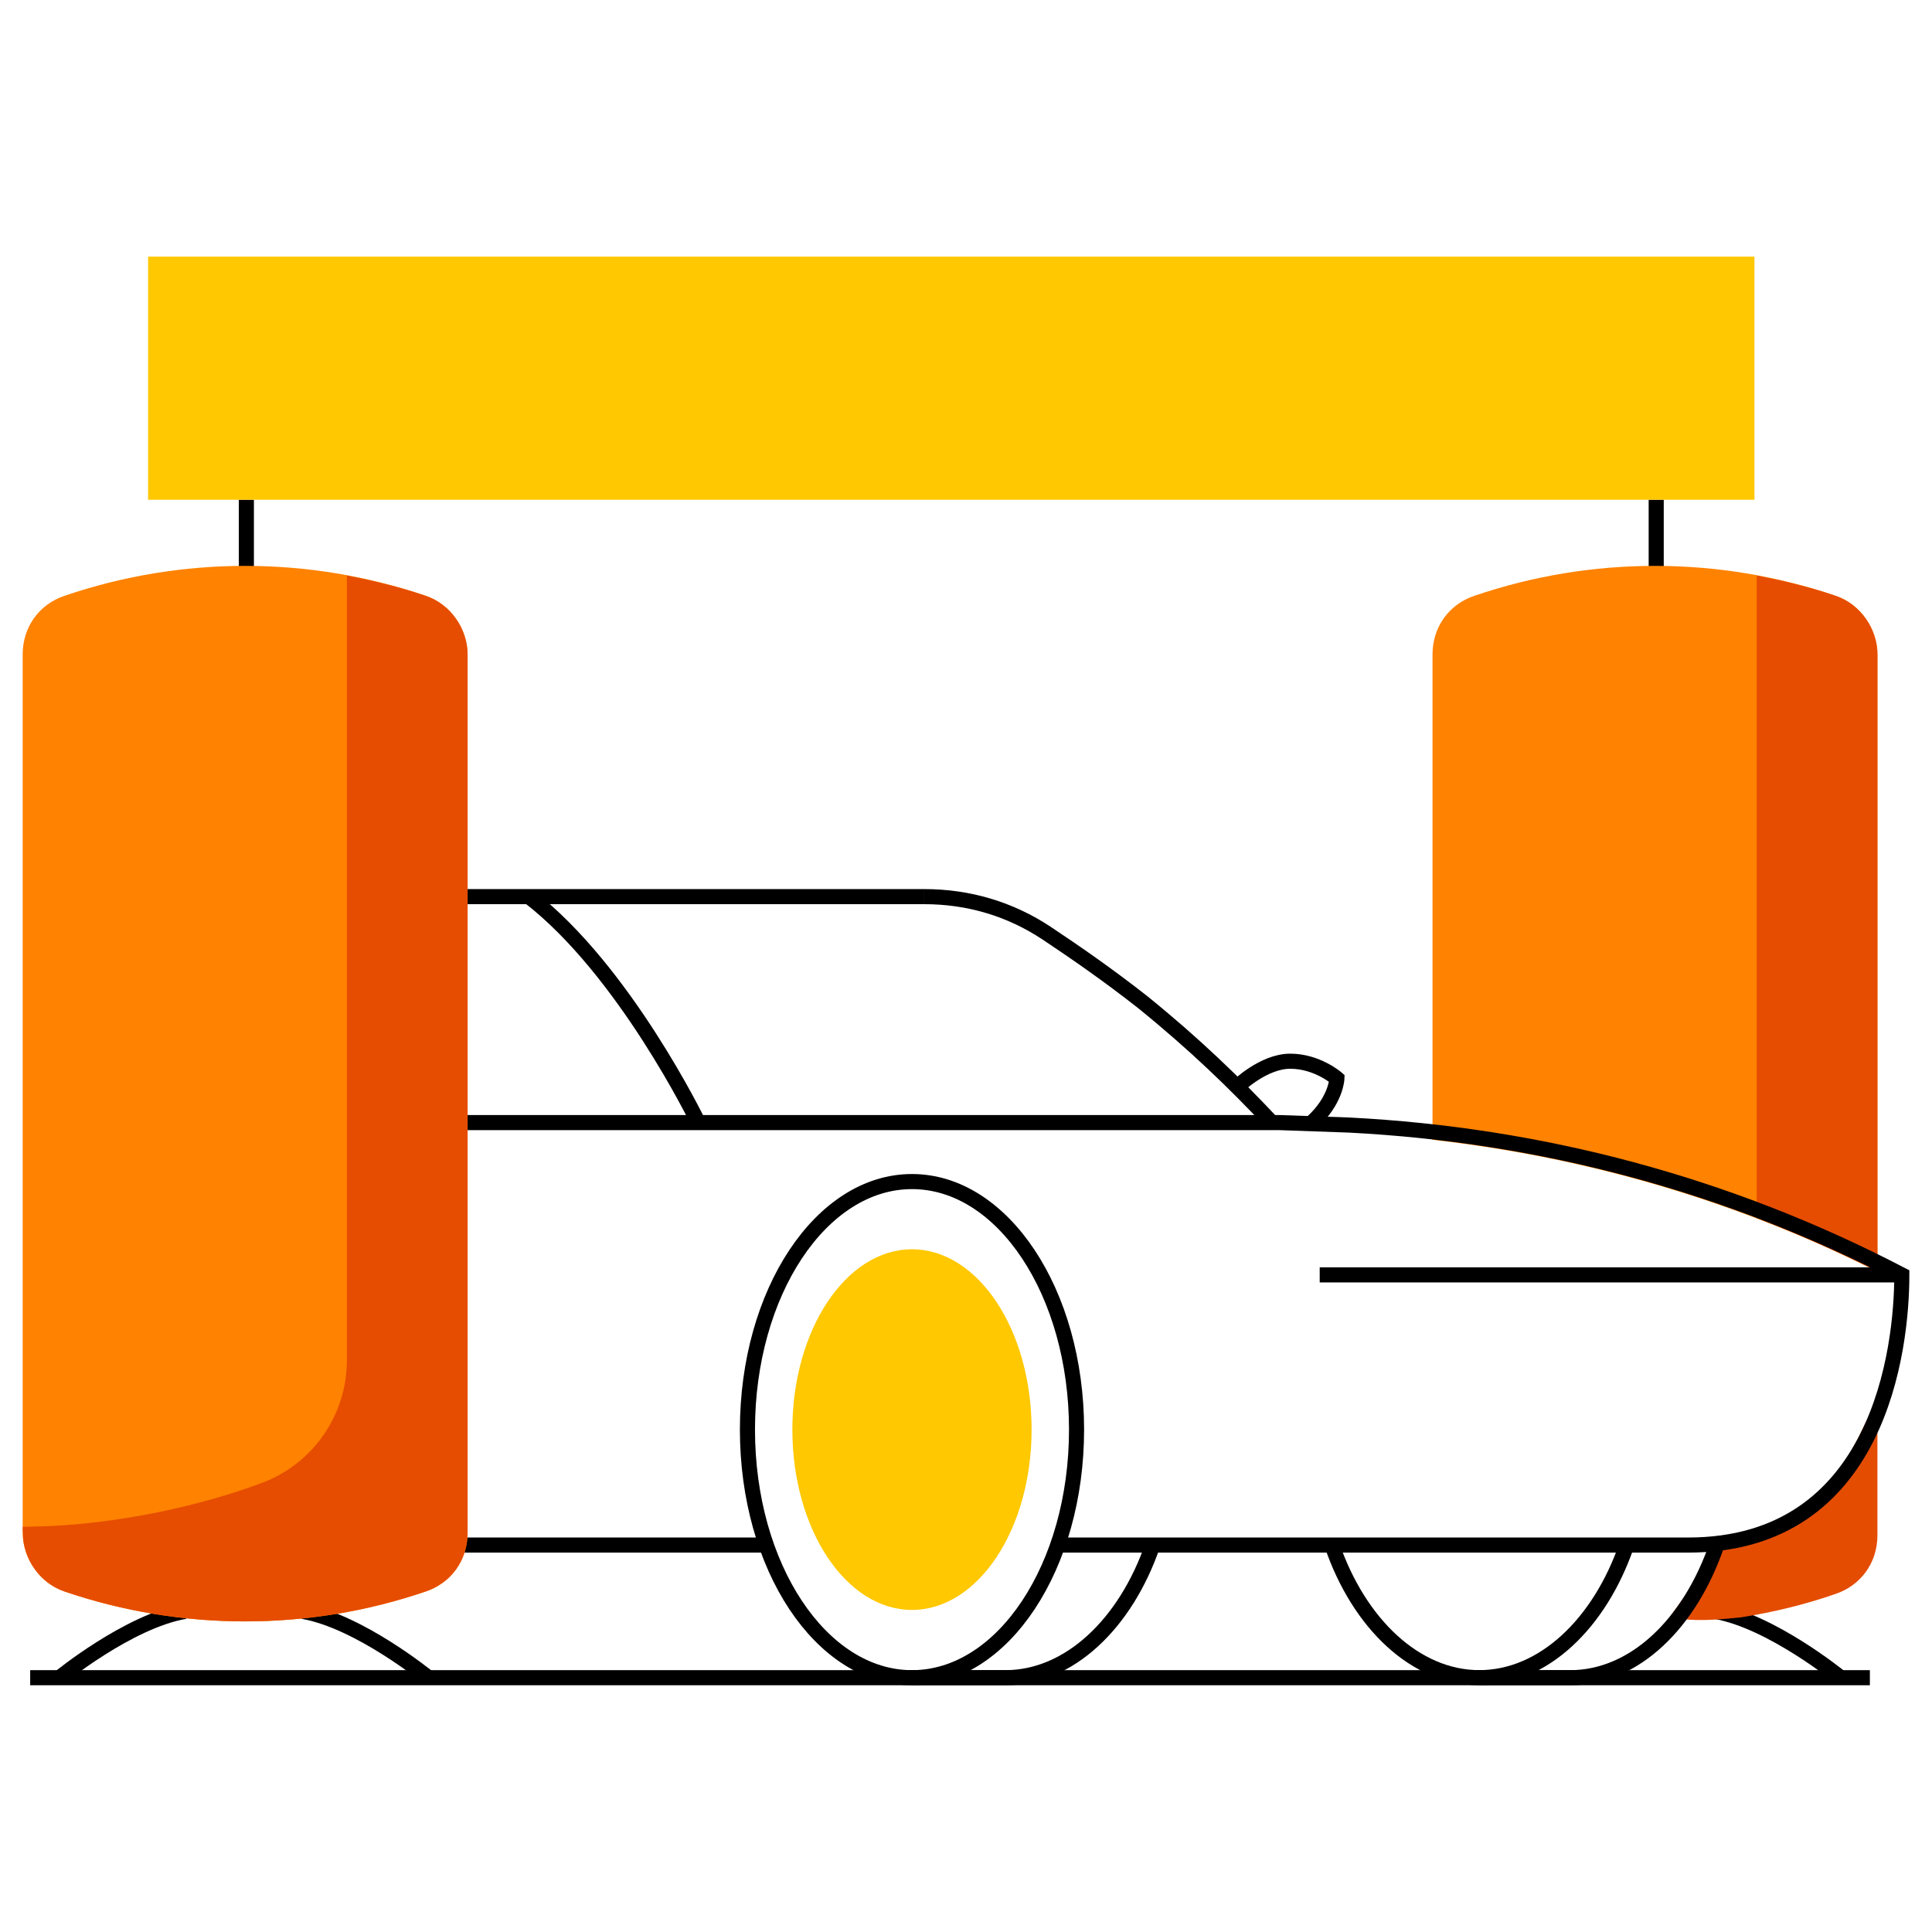
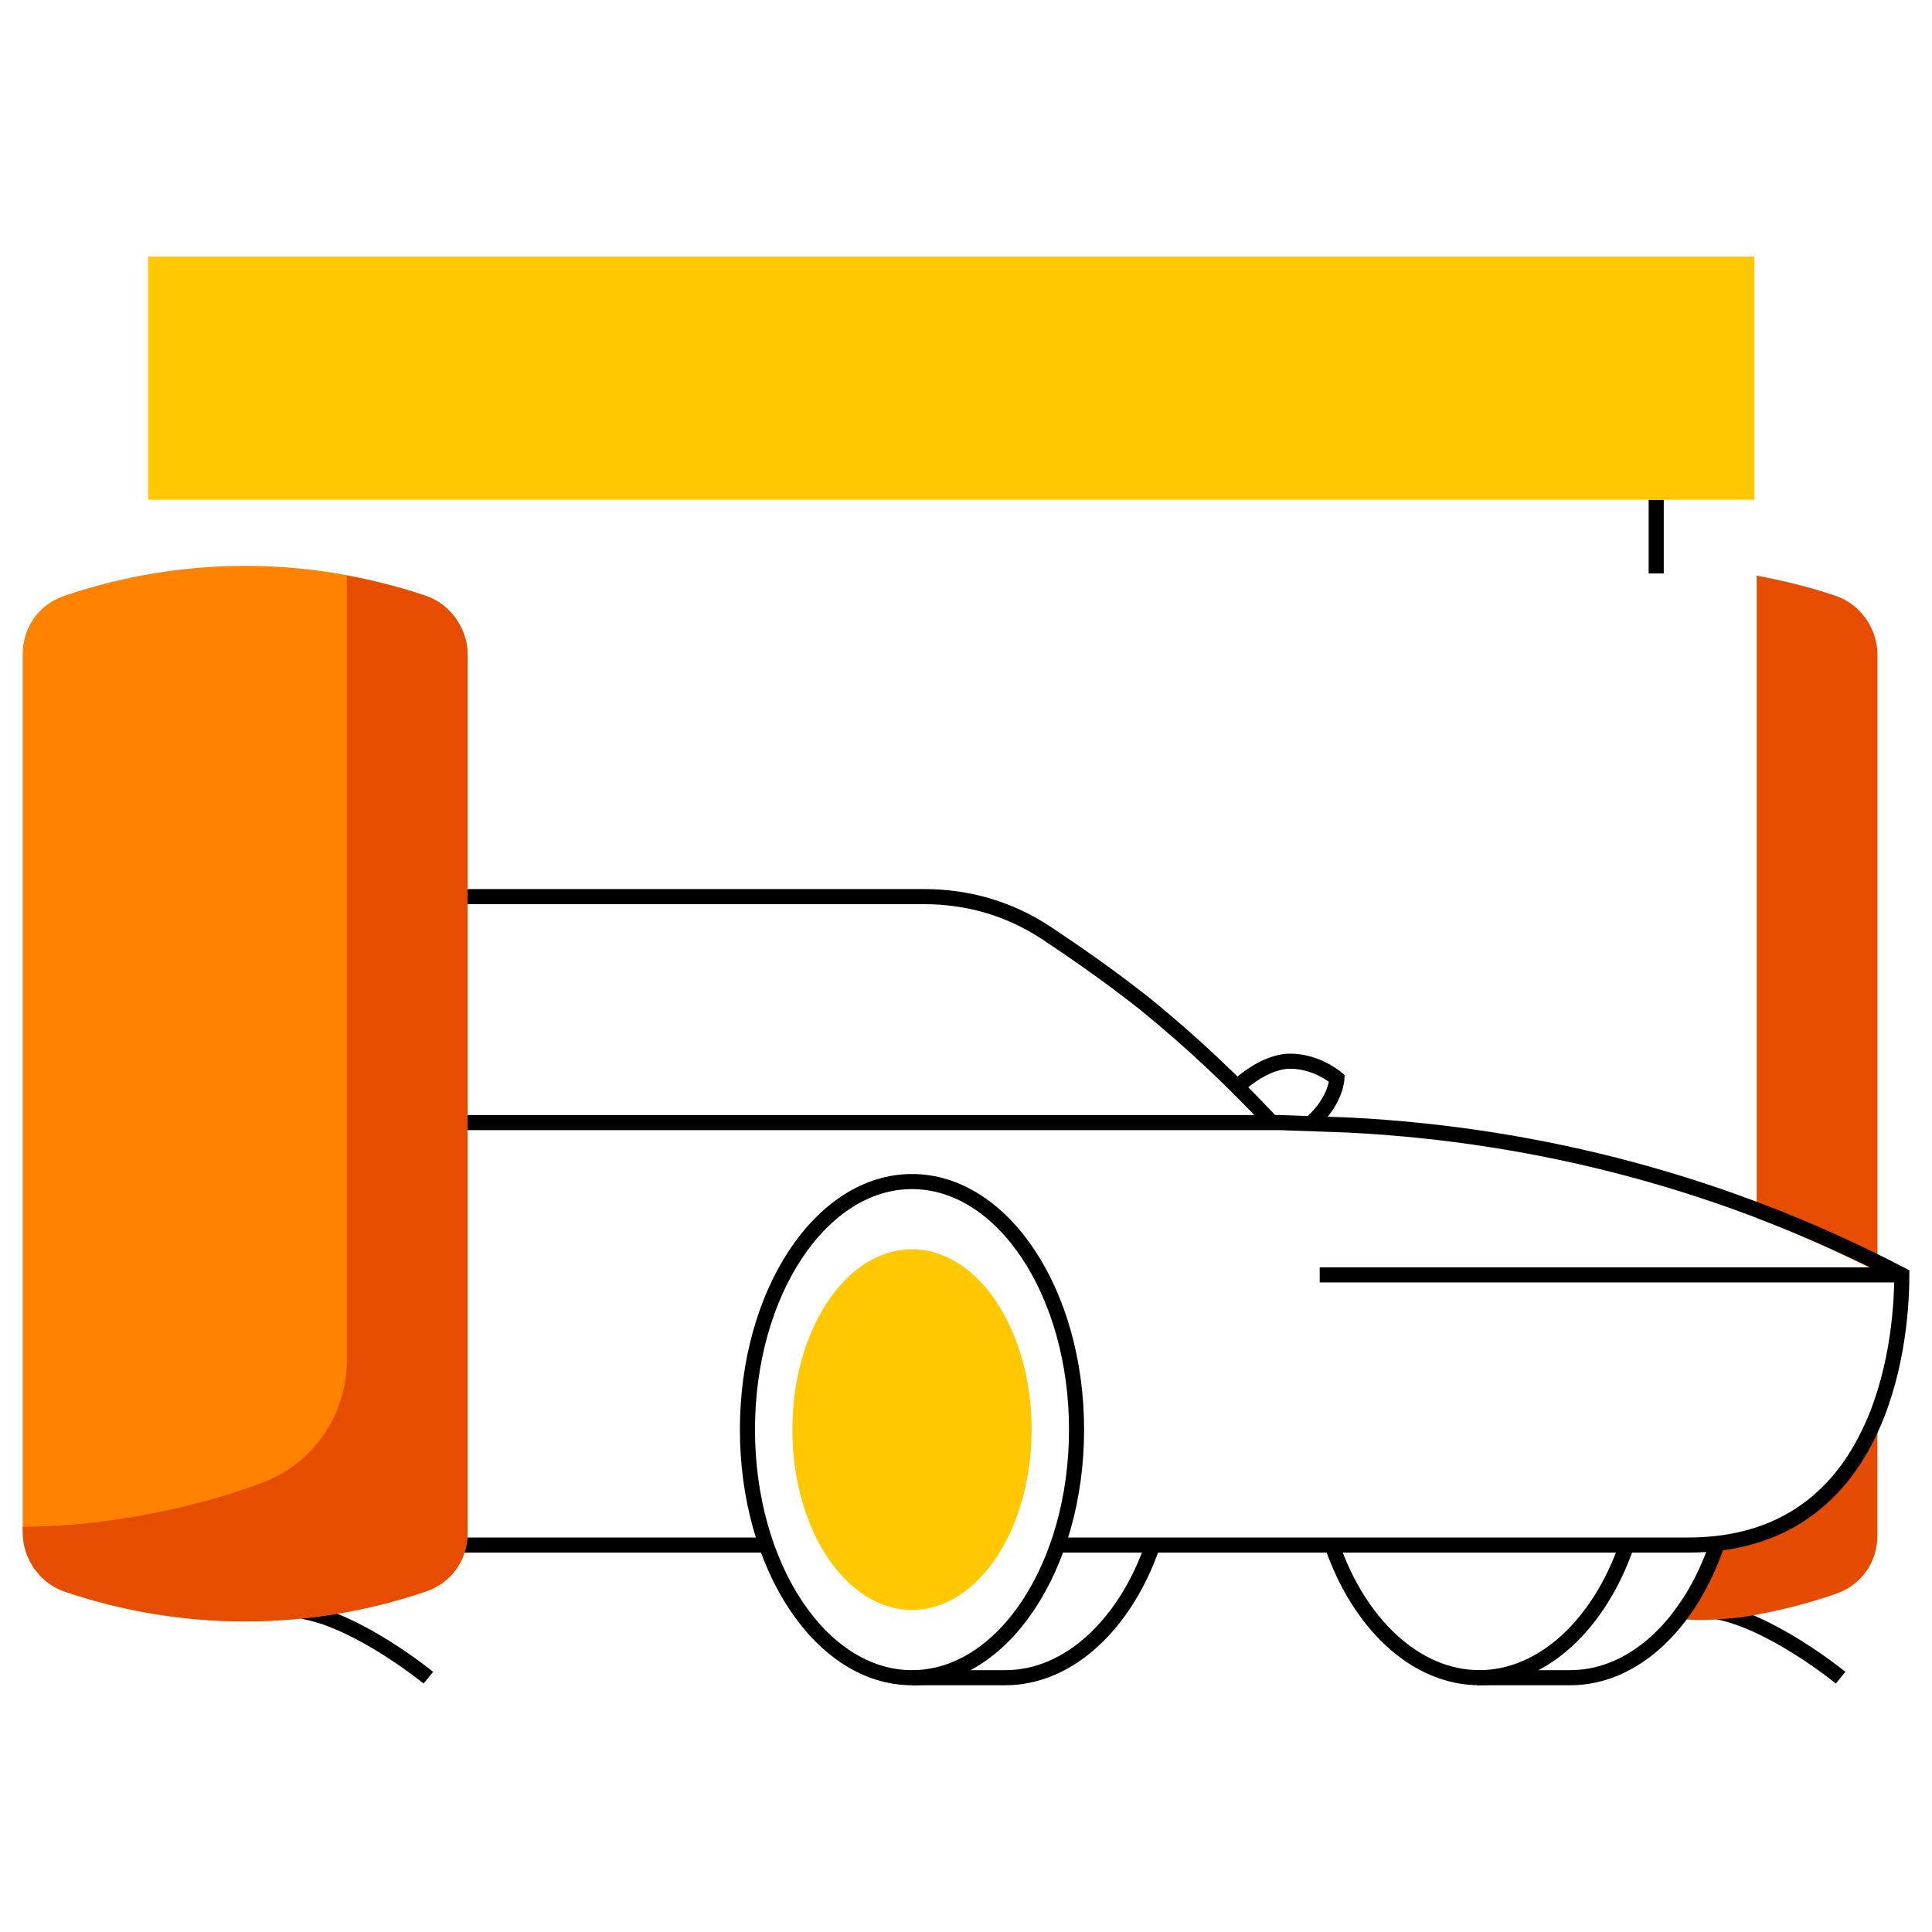
<svg xmlns="http://www.w3.org/2000/svg" width="64" height="64" viewBox="0 0 64 64" fill="none">
  <path d="M60.974 55.576C60.974 55.576 58.688 53.705 56.817 53.379" stroke="black" stroke-width="0.5" stroke-miterlimit="10" />
  <path d="M14.19 55.576C14.19 55.576 11.903 53.705 10.033 53.379" stroke="black" stroke-width="0.5" stroke-miterlimit="10" />
-   <path d="M6.127 53.379C4.255 53.705 1.97 55.576 1.97 55.576" stroke="black" stroke-width="0.5" stroke-miterlimit="10" />
-   <path d="M8.161 16.555V18.996" stroke="black" stroke-width="0.5" stroke-miterlimit="10" />
  <path d="M54.864 16.555V18.996" stroke="black" stroke-width="0.5" stroke-miterlimit="10" />
  <path d="M61.932 47.435C61.076 49.241 59.823 50.822 57.156 51.129C56.931 51.795 56.773 51.888 56.439 52.43L55.758 53.379C56.296 53.467 57.138 53.379 57.644 53.328C58.688 53.162 59.721 52.915 60.721 52.565C61.454 52.321 61.942 51.67 61.942 50.856V47.44L61.932 47.435Z" fill="#E44C02" stroke="#E44C02" stroke-width="0.5" stroke-miterlimit="10" />
-   <path d="M61.943 41.717V21.681C61.943 20.948 61.455 20.216 60.722 19.972C56.898 18.67 52.748 18.67 48.925 19.972C48.192 20.216 47.704 20.867 47.704 21.681V37.535C52.613 38.114 57.395 39.498 61.943 41.717Z" fill="#FF8200" stroke="#FF8200" stroke-width="0.5" stroke-miterlimit="10" />
  <path d="M61.943 41.717V21.681C61.943 20.948 61.454 20.216 60.722 19.972C59.974 19.717 59.212 19.527 58.443 19.372V40.178C59.625 40.633 60.79 41.155 61.943 41.717Z" fill="#E64D00" stroke="#E64D00" stroke-width="0.5" stroke-miterlimit="10" />
  <path d="M58.118 8.5H4.906V16.555H58.118V8.5Z" fill="#FFC800" />
  <path d="M30.211 53.331C32.399 53.331 34.173 50.657 34.173 47.357C34.173 44.058 32.399 41.384 30.211 41.384C28.022 41.384 26.248 44.058 26.248 47.357C26.248 50.657 28.022 53.331 30.211 53.331Z" fill="#FFC800" />
  <path d="M30.211 55.576H33.303C35.419 55.576 37.29 53.786 38.185 51.183" stroke="black" stroke-width="0.5" stroke-miterlimit="10" />
  <path d="M35.092 51.182H55.921C62.267 51.182 63 44.673 63 42.232C57.223 39.221 51.04 37.594 44.693 37.269L42.414 37.188H15.24" stroke="black" stroke-width="0.5" stroke-miterlimit="10" />
  <path d="M15.24 51.182H25.329" stroke="black" stroke-width="0.5" stroke-miterlimit="10" />
  <path d="M63 42.232H43.717" stroke="black" stroke-width="0.5" stroke-miterlimit="10" />
  <path d="M30.618 29.702C32.082 29.702 33.466 30.109 34.685 30.922C35.662 31.573 36.72 32.306 37.859 33.201C39.568 34.584 40.912 35.886 42.132 37.187" stroke="black" stroke-width="0.5" stroke-miterlimit="10" />
-   <path d="M23.132 37.187C23.132 37.187 20.691 32.143 17.518 29.702" stroke="black" stroke-width="0.5" stroke-miterlimit="10" />
  <path d="M30.211 55.576C33.222 55.576 35.662 51.897 35.662 47.358C35.662 42.82 33.221 39.141 30.211 39.141C27.2 39.141 24.76 42.82 24.76 47.358C24.76 51.897 27.2 55.576 30.211 55.576Z" stroke="black" stroke-width="0.5" stroke-miterlimit="10" />
  <path d="M48.924 55.576H52.016C54.124 55.576 55.99 53.798 56.889 51.129" stroke="black" stroke-width="0.5" stroke-miterlimit="10" />
  <path d="M44.124 51.182C45.019 53.786 46.891 55.575 49.005 55.575C51.12 55.575 52.992 53.785 53.887 51.182" stroke="black" stroke-width="0.5" stroke-miterlimit="10" />
  <path d="M15.24 29.702H30.617" stroke="black" stroke-width="0.5" stroke-miterlimit="10" />
  <path d="M40.983 36.004C40.983 36.004 41.847 35.154 42.741 35.154C43.636 35.154 44.287 35.724 44.287 35.724C44.287 35.724 44.266 36.456 43.452 37.188" stroke="black" stroke-width="0.5" stroke-miterlimit="10" />
-   <path d="M1 55.576H61.942" stroke="black" stroke-width="0.5" stroke-miterlimit="10" />
  <path d="M14.019 52.484C10.194 53.786 6.045 53.786 2.222 52.484C1.489 52.24 1.001 51.507 1.001 50.775V21.681C1.001 20.867 1.489 20.216 2.222 19.972C6.046 18.67 10.195 18.67 14.019 19.972C14.751 20.216 15.24 20.948 15.24 21.681V50.775C15.24 51.589 14.751 52.24 14.019 52.484Z" fill="#FF8200" stroke="#FF8200" stroke-width="0.5" stroke-miterlimit="10" />
  <path d="M14.019 19.973C13.271 19.718 12.509 19.528 11.741 19.373V45.057C11.741 47.01 10.52 48.718 8.73 49.37C6.845 50.076 3.958 50.776 1.008 50.825C1.029 51.541 1.505 52.246 2.221 52.485C6.044 53.787 10.194 53.787 14.018 52.485C14.75 52.241 15.239 51.59 15.239 50.776V21.681C15.239 20.949 14.751 20.217 14.019 19.973Z" fill="#E64D00" stroke="#E64D00" stroke-width="0.5" stroke-miterlimit="10" />
</svg>